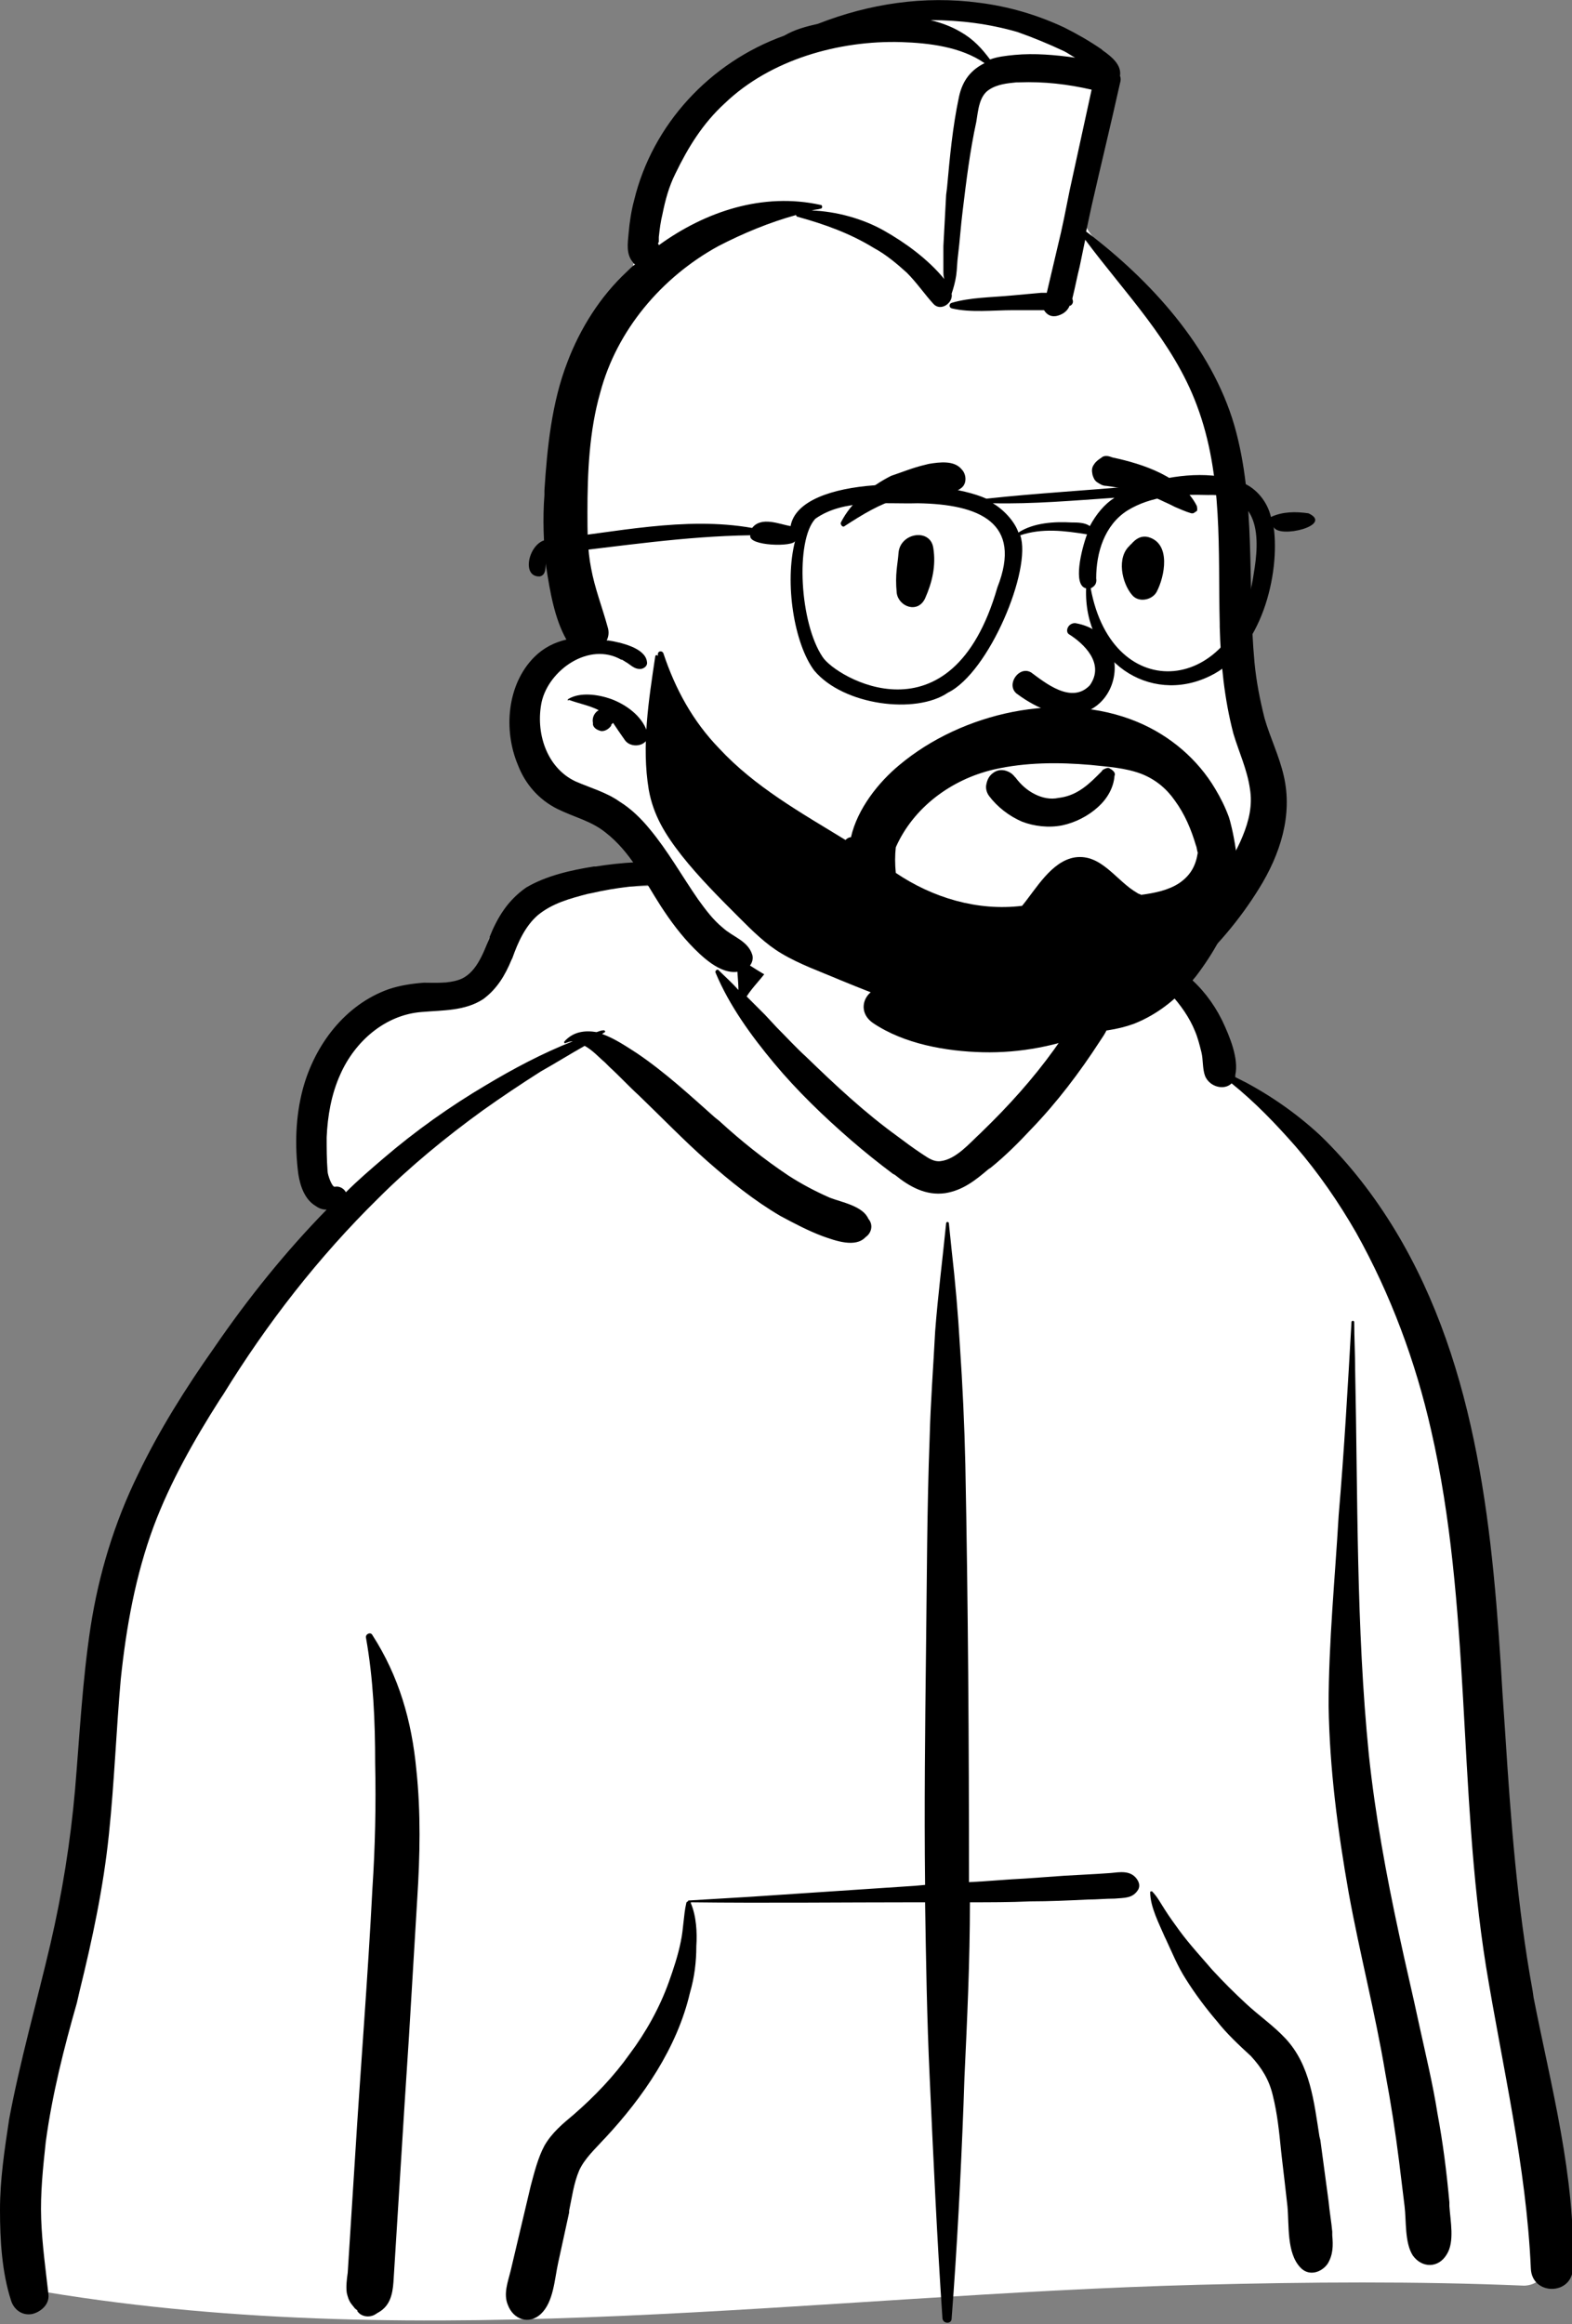
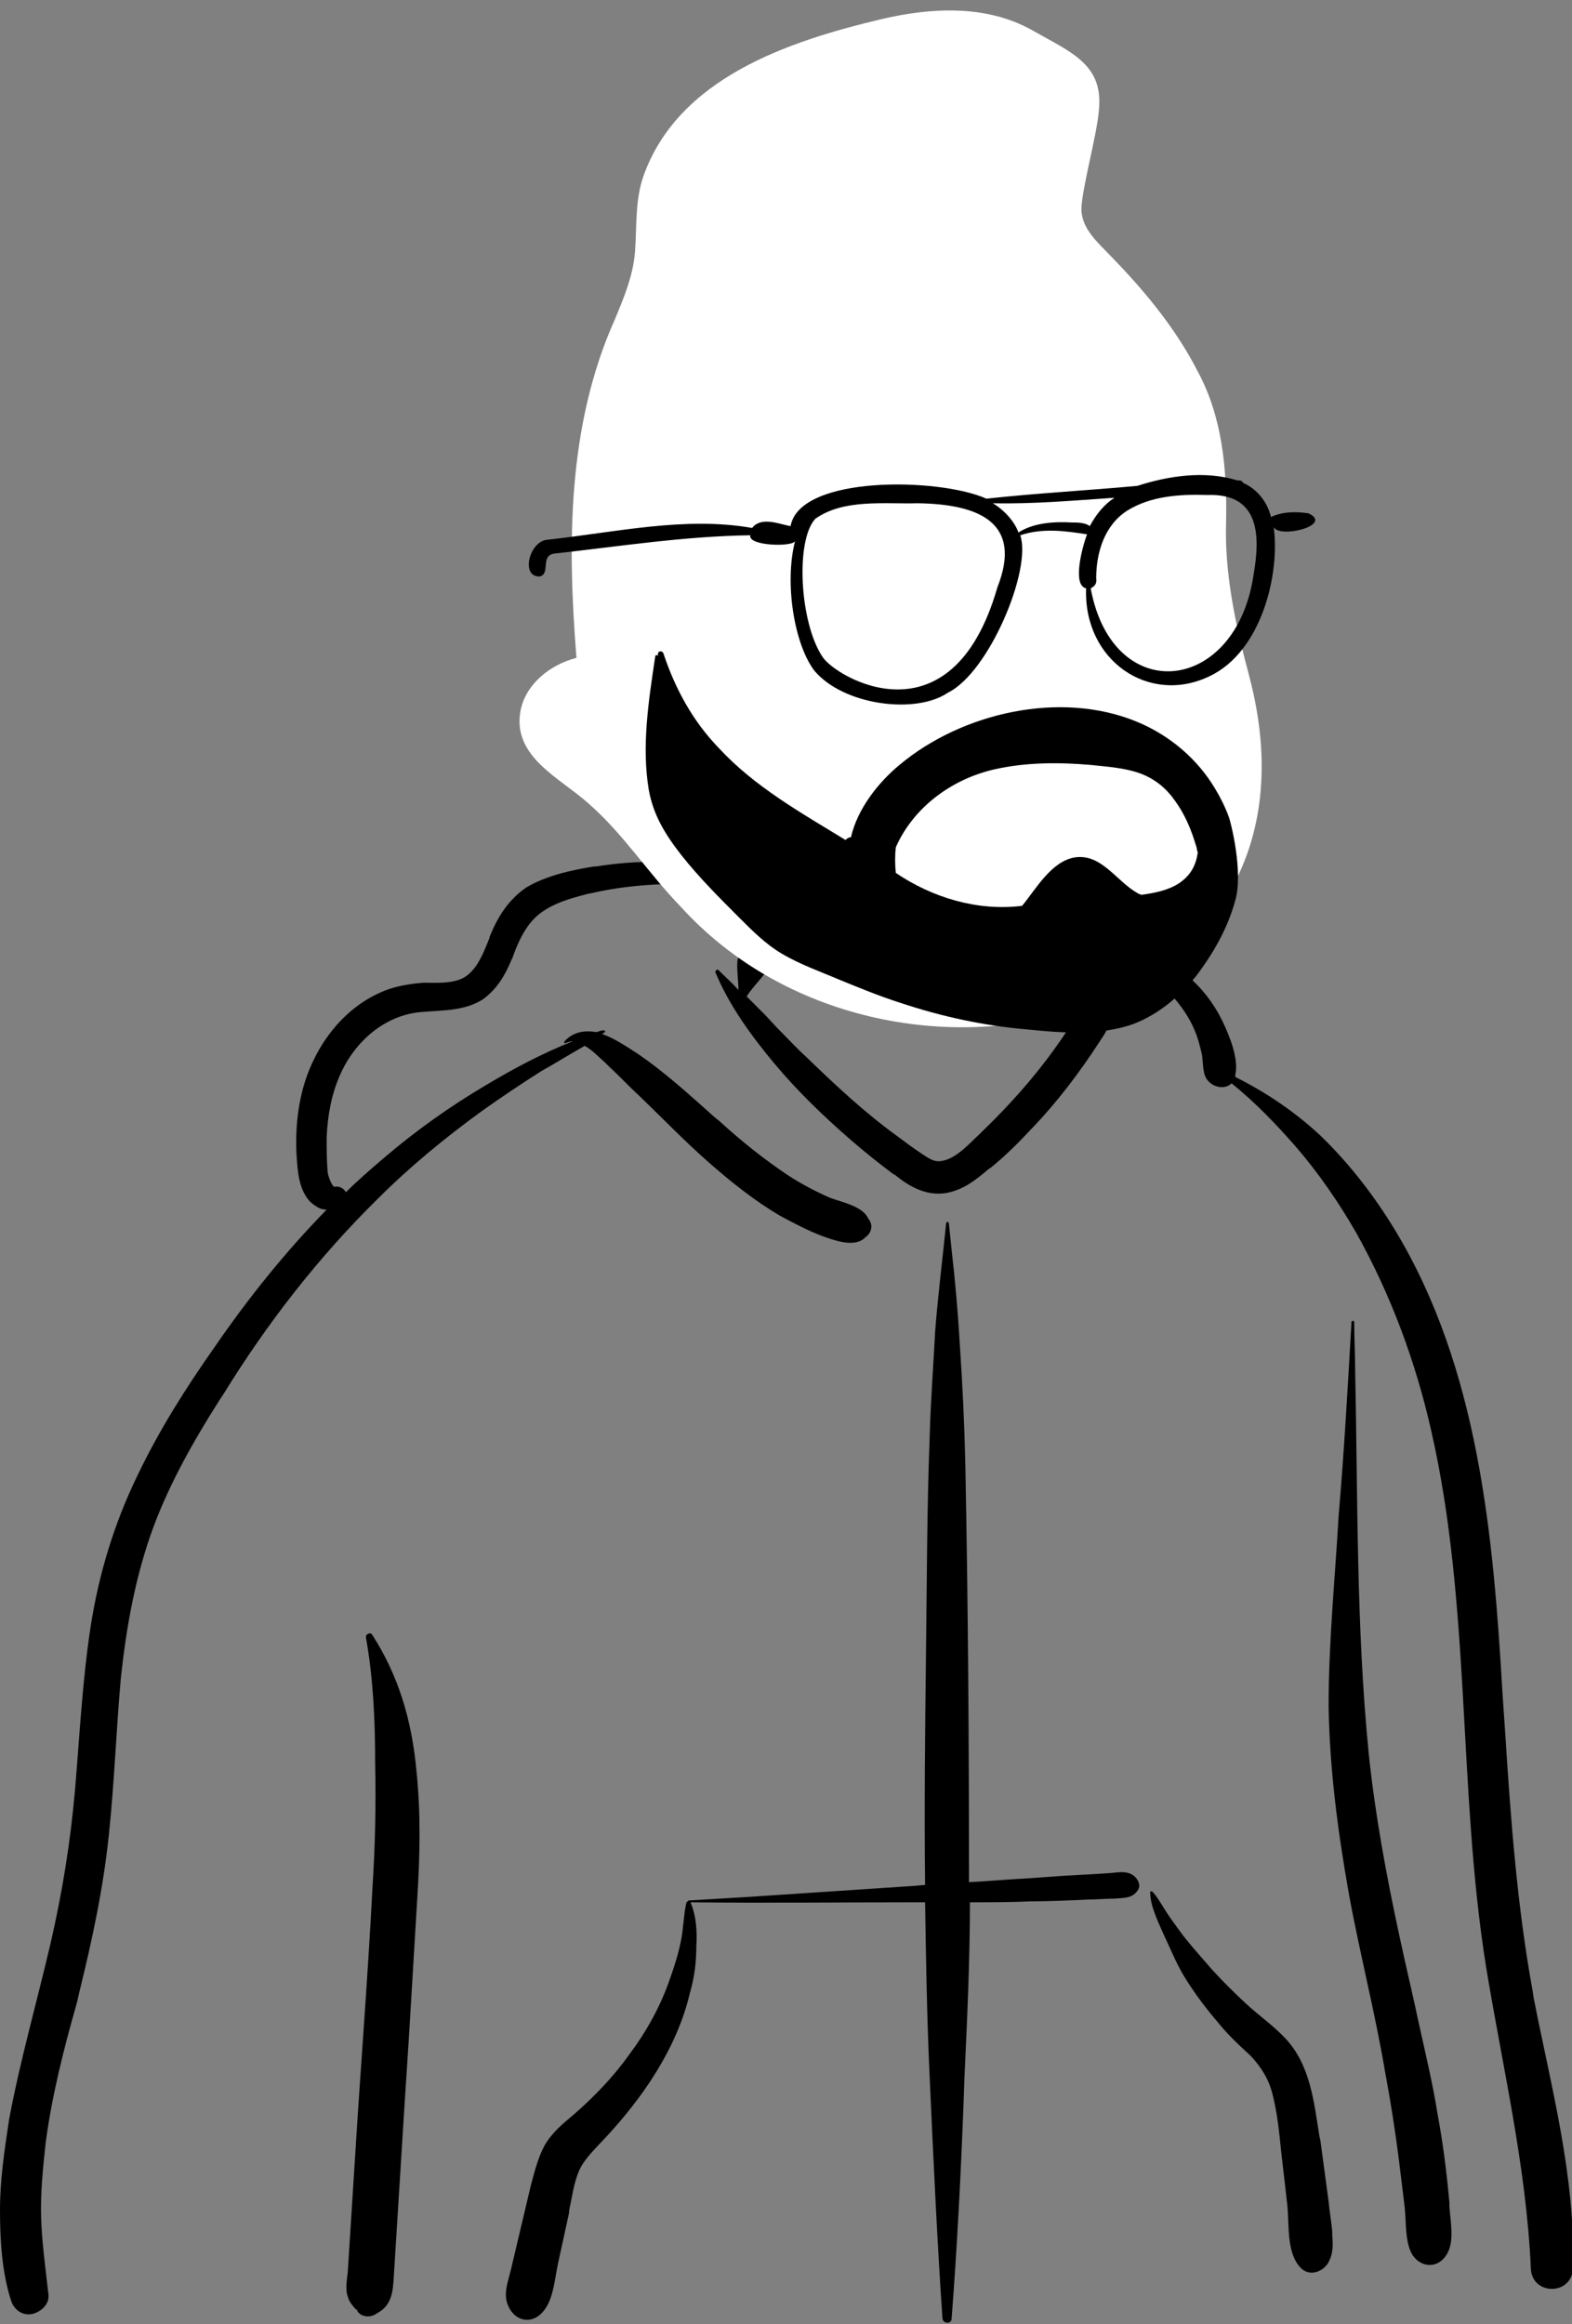
<svg xmlns="http://www.w3.org/2000/svg" version="1.1" id="Layer_2_00000101090977293065242300000003604927628595548822_" x="0px" y="0px" viewBox="0 0 171.8 254" style="enable-background:new 0 0 171.8 254;" xml:space="preserve">
  <rect x="0" y="0" width="171.8" height="254" fill="#808080" stroke="none" />
  <style type="text/css"> .st0{fill-rule:evenodd;clip-rule:evenodd;fill:#FFFFFF;} .st1{fill-rule:evenodd;clip-rule:evenodd;} .st2{display:none;} .st3{display:inline;fill-rule:evenodd;clip-rule:evenodd;} </style>
  <g id="Layer_1-2">
    <g id="Introduction">
      <g id="variations">
        <g id="images">
          <g id="a-person_bust">
            <g id="body_Hoodie">
-               <path id="_-Background" class="st0" d="M166.6,249.8c4.1-0.2,2.4-7.3,2.1-10c-3.2-9.6-2.5-20-3.7-30.1 c-0.8-9.4-1.8-18.7-2.7-28.1c-1.7-19-13.8-57.7-27.5-64c-1.7-7.6-8.9-14.7-18-14.7c-6.2-7.3-13.6-12.5-23.2-11.4 c-3.9,0.2-7.8,4.4-11.6,5.2C80,97,61.2,96.2,57.5,98.5c-2.6,1.3-5,3.8-4.2,7c1.2,3.8-2.6-0.3-10.6,3.8 c-16.3,9.8-6.5,22.8-6.1,23.2c-10.1,14.1-19,25.6-23.1,42.8c-2.7,12.8-2.4,26.1-4.6,38.9c-0.8,4.5-2,8.8-3.3,13.1 c-1.4,5.7-2.1,19.8-2.9,19.9c-1.4,0.4,0.8,3.3,2.3,3.3c41.8,6.9,84.2,0.3,126.1-0.8C143,249.4,154.8,249.3,166.6,249.8 L166.6,249.8z" />
              <path id="_-Ink" class="st1" d="M103.4,133.7c0-0.2,0.3-0.2,0.3,0l0.3,2.9c0.4,3.5,0.7,6.9,0.9,10.4c0.3,4.4,0.5,8.7,0.6,13.1 c0.3,15.2,0.4,30.4,0.4,45.6c2.1-0.1,4.1-0.3,6.2-0.4c1.4-0.1,2.8-0.2,4.2-0.3l3.6-0.2l0,0l1.5-0.1c1-0.1,2.1-0.3,2.8,0.6 c0.3,0.4,0.4,0.8,0.2,1.2c-0.6,1-1.5,0.9-2.6,1c-1,0-1.9,0.1-2.9,0.1c-2.1,0.1-4.2,0.2-6.3,0.2c-2.2,0.1-4.4,0.1-6.6,0.1 c0,6.4-0.3,12.8-0.6,19.2l-0.1,2.9c-0.3,7.8-0.7,15.6-1.3,23.4c0,0.6-0.9,0.6-1,0c-0.6-8.8-1-17.6-1.4-26.4 c-0.3-6.4-0.4-12.8-0.5-19.1c-0.3,0-0.6,0-0.9,0c-8.2,0-16.5,0.1-24.7,0c0,0,0,0,0,0.1c0.6,1.4,0.7,3.2,0.6,4.7 c0,1.7-0.2,3.4-0.7,5.1c-1.4,6-5.1,11.4-9.3,15.9l-0.1,0.1c-1,1.1-2.1,2.1-2.7,3.4c-0.6,1.4-0.8,3-1.1,4.4l0,0.2l-1.2,5.5 c-0.4,1.8-0.5,4.3-1.9,5.6c-1.3,1.2-3,0.6-3.6-1c-0.5-1.2,0-2.5,0.3-3.7l2.2-9.3c0.4-1.5,0.8-3.1,1.5-4.4 c0.8-1.4,2-2.4,3.2-3.4c2.3-2,4.4-4.2,6.1-6.6c1.8-2.4,3.3-5.1,4.3-7.9c0.5-1.4,1-2.9,1.3-4.4c0.3-1.4,0.3-2.9,0.6-4.2 c0-0.1,0.1-0.2,0.2-0.2c0-0.1,0-0.1,0.1-0.1l6.7-0.4c6-0.4,12-0.8,18-1.2l1.1-0.1l0,0c-0.1-8.5,0-17,0.1-25.5 c0.1-7.8,0.1-15.6,0.4-23.4c0.1-3.9,0.4-7.7,0.6-11.6C102.5,141.6,103,137.7,103.4,133.7L103.4,133.7z M40,179 c-0.1-0.4,0.5-0.7,0.7-0.3c2.9,4.5,4.3,9.4,4.8,14.7c0.5,4.7,0.4,9.4,0.1,14.1c-0.3,5-0.6,10-0.9,15l-0.5,7.7l0,0L43,249.4 c-0.1,1.4-0.4,2.6-1.6,3.3c-0.2,0.1-0.3,0.2-0.5,0.3c-0.6,0.3-1.5,0.2-1.9-0.5l0.2,0.1c0.1,0.1,0,0-0.4-0.3l-0.4-0.5l0,0 c-0.3-0.4-0.4-0.8-0.5-1.2c-0.1-0.7,0-1.5,0.1-2.2l0.8-12.6l0,0c0.6-9.8,1.4-19.6,1.9-29.4c0.3-4.6,0.4-9.1,0.3-13.7 C41,188.1,40.8,183.5,40,179L40,179z M64.9,94.7l0.2,0c5.7-0.9,11.9-0.8,17.1,2c0,0,0,0.1,0,0.1l-1.7-0.1 c-5.3-0.2-10.6-0.3-15.8,0.9l-0.5,0.1c-1.9,0.5-3.8,1-5.4,2.3c-1.4,1.2-2.2,3-2.8,4.7l-0.1,0.2c-0.7,1.7-1.6,3.2-3.1,4.3 c-2,1.3-4.4,1.2-6.7,1.4c-4,0.3-7.3,3.2-8.9,6.8c-1,2.2-1.4,4.6-1.5,6.9c0,1.2,0,2.4,0.1,3.7c0,0.4,0.5,1.8,0.8,1.7 c0.5-0.1,1,0.2,1.2,0.6c1.3-1.3,2.7-2.5,4.1-3.7c3.5-3,7.3-5.7,11.2-8c3-1.8,6.2-3.5,9.5-4.8c-0.3,0-0.5,0.1-0.8,0.2 c-0.1,0.1-0.2-0.1-0.1-0.2c1-1.1,2.3-1.2,3.5-1c0.3-0.1,0.5-0.2,0.8-0.2c0.1,0,0.2,0.2,0.1,0.2l-0.3,0.2l0,0 c1.4,0.5,2.7,1.4,3.8,2.1c3.1,2.1,5.8,4.6,8.5,7l0.5,0.4c2.4,2.2,4.9,4.2,7.6,6c1.4,0.9,2.9,1.7,4.5,2.4 c1.3,0.5,3.6,0.9,4.2,2.3c0.6,0.7,0.3,1.6-0.3,2c-1.1,1.2-3.3,0.4-4.7-0.1c-1.6-0.6-3.1-1.4-4.6-2.2c-2.9-1.7-5.5-3.8-8-6 c-2.6-2.3-5-4.8-7.5-7.2c-1.1-1-2.1-2.1-3.2-3.1l-0.5-0.5c-0.6-0.5-1.3-1.3-2.2-1.8c-1.6,0.9-3.2,1.9-4.8,2.8 c-2.2,1.4-4.3,2.8-6.4,4.3c-4,2.9-7.9,6.1-11.4,9.6c-6.5,6.4-12.1,13.6-16.9,21.4l-0.4,0.6c-2.8,4.4-5.4,9-7.2,13.8 c-2,5.4-3,11-3.6,16.7c-0.5,5.6-0.7,11.3-1.3,17c-0.6,5.8-1.8,11.4-3.2,17.1l-0.3,1.3C7,223.8,5.7,228.9,5,234.1 c-0.3,2.8-0.6,5.6-0.5,8.4c0.1,2.8,0.5,5.6,0.8,8.3c0.1,1.1-0.9,1.9-1.8,2.1c-1.1,0.2-2-0.5-2.3-1.5c-1-3.1-1.2-6.6-1.2-9.9 c0-3.3,0.5-6.6,1-9.9c1.2-6.4,3-12.7,4.5-19.1c1.3-5.6,2.2-11.2,2.7-16.9c0.5-5.9,0.8-11.9,1.7-17.8 c0.9-5.8,2.6-11.4,5.2-16.7c2.3-4.8,5.2-9.4,8.3-13.8c3.7-5.4,7.8-10.5,12.3-15.1c-0.4,0-0.8-0.1-1.2-0.4 c-1.2-0.7-1.7-2.2-1.9-3.5c-0.4-3.1-0.3-6.3,0.5-9.3c1.3-4.8,4.6-9.2,9.4-10.9c1.2-0.4,2.5-0.6,3.8-0.7c1.2,0,2.6,0.1,3.8-0.3 c1.9-0.6,2.7-2.9,3.4-4.6l0-0.1c0.9-2.2,2-4,4-5.4C59.7,95.7,62.4,95.1,64.9,94.7L64.9,94.7L64.9,94.7z M119.1,103.2 c1.7-0.6,3.9-0.1,5.5,0.5c1.9,0.6,3.6,1.7,5.1,2.9c1.6,1.3,2.9,3,3.8,4.8l0.1,0.2c0.8,1.7,1.8,4.1,1.4,5.9c0,0.1,0,0.1,0,0.2 c3.4,1.7,6.5,3.8,9.3,6.4c3.2,3.1,5.9,6.6,8.2,10.4c9.1,15.1,10.7,33.3,11.7,50.5l0.3,4.4c0.6,9.4,1.3,18.9,3,28.2l0.1,0.7 c1.9,9.7,4.6,19.6,4.3,29.6c-0.1,3-4.5,3-4.6,0c-0.5-11.2-3.1-22-4.9-33c-3.1-19.4-1.6-39.4-6-58.6 c-1.7-7.5-4.4-14.8-8.2-21.6c-1.9-3.3-4.1-6.5-6.6-9.4c-2.2-2.5-4.4-4.8-7-6.9c-0.8,0.8-2.4,0.4-2.9-0.8 c-0.3-0.8-0.2-1.8-0.4-2.6c-0.2-0.8-0.4-1.6-0.7-2.3c-0.6-1.5-1.6-2.9-2.7-4.1c-1.2-1.3-2.5-2.4-4-3.3 c-1.5-0.9-3.2-1.2-4.8-1.8C119,103.3,119,103.2,119.1,103.2L119.1,103.2z M125.7,206.8c0-0.1,0.1-0.1,0.2-0.1 c0.6,0.6,1,1.4,1.4,2c0.5,0.8,1.1,1.6,1.6,2.3c1.1,1.5,2.4,2.9,3.6,4.3c1.2,1.3,2.4,2.5,3.7,3.7c1.4,1.3,3,2.4,4.3,3.8 c2.7,2.9,3.1,6.9,3.7,10.7l0.1,0.4c0.3,2.2,0.6,4.5,0.9,6.7c0.1,1.1,0.3,2.2,0.4,3.3l0,0.4c0.1,1.1,0.1,2.1-0.5,3.1 c-0.7,1-2.1,1.4-3,0.4c-1.5-1.6-1.2-4.6-1.4-6.7c-0.2-1.8-0.4-3.5-0.6-5.2l-0.1-0.9c-0.2-2-0.4-4-0.9-6 c-0.4-1.7-1.2-3-2.4-4.3c-1.3-1.2-2.6-2.4-3.7-3.8c-1.2-1.4-2.4-3-3.4-4.6c-0.9-1.4-1.5-2.9-2.2-4.4l-0.1-0.2 C126.7,210.3,125.7,208.4,125.7,206.8z M147.7,144.5c0-0.2,0.3-0.2,0.3,0c0,1.7,0.1,3.5,0.1,5.2c0.3,14,0.1,28.1,1.5,42.1 c0.7,6.6,1.9,13.1,3.3,19.6c0.7,3.3,1.5,6.6,2.2,9.9c0.7,3.2,1.5,6.5,2,9.7c0.6,3.2,1,6.4,1.3,9.7l0,0.4 c0.1,1.6,0.6,3.9-0.3,5.3c-0.9,1.5-2.7,1.5-3.7,0.1c-0.9-1.4-0.7-3.8-0.9-5.4c-0.2-1.6-0.4-3.3-0.6-4.9 c-0.4-3.2-0.9-6.4-1.5-9.6c-1.1-6.6-2.8-13.1-4-19.7c-1.2-6.8-2.1-13.6-2.2-20.5c0-6.9,0.7-13.9,1.1-20.8 C146.9,158.6,147.3,151.5,147.7,144.5L147.7,144.5z M81.4,100.8c0.4-1.3,1.7-2.1,3-1.7c1.2,0.3,2.2,1.8,1.7,3 c-0.5,1.3-1.4,2.5-2.1,3.7c-0.7,1.1-1.7,2-2.4,3.1l0.8,0.8c0.4,0.4,0.8,0.8,1.2,1.2l1.3,1.4c1.1,1.1,2.1,2.2,3.2,3.2 c3.2,3.1,6.4,6.1,10,8.7c0.8,0.6,1.6,1.2,2.5,1.8l0.3,0.2c0.6,0.4,1.2,0.8,1.9,0.7c1.7-0.2,3.2-2,4.4-3.1l0.1-0.1 c2.9-2.8,5.6-5.8,7.9-9c0.5-0.7,1-1.4,1.5-2.2c-1.1-1.3-0.9-3.9-0.9-5.5c0-1.1-0.1-2.3-0.1-3.4v-0.2c0-0.7-0.1-1.4,0.4-2 c0,0,0.1,0,0.1,0c0.7,0.3,0.8,0.9,1.1,1.6l0,0.1c0.3,0.8,0.7,1.6,1,2.3c0.3,0.8,0.7,1.6,1,2.4c0.2,0.4,0.3,0.8,0.4,1.2 c0.1,0.2,0.2,0.5,0.3,0.7l0,0c0.1,0.1,0.2,0.2,0.3,0.3c0.4,0.2,0.7,0.5,0.8,1c0.3,1.1-0.3,1.9-0.9,2.8 c-2.2,3.4-4.7,6.7-7.5,9.6c-1.4,1.5-2.8,2.9-4.4,4.2l-0.3,0.2c-1.4,1.2-2.8,2.3-4.7,2.6c-2.1,0.3-3.9-0.7-5.5-2l-0.2-0.1 c-1.6-1.2-3.1-2.4-4.6-3.7c-3-2.6-5.9-5.4-8.4-8.4c-2.5-3-4.9-6.3-6.4-9.9c-0.1-0.2,0.2-0.4,0.3-0.3c0.7,0.7,1.5,1.4,2.2,2.2 c0-1.1-0.2-2.2-0.1-3.3C81.1,103.7,81,102.2,81.4,100.8L81.4,100.8z" />
            </g>
            <g id="head_mono_Mohawk">
              <path id="_-Background-2" class="st0" d="M134,56.9c0.1-5.6-0.4-11.3-3.1-16.3c-2.4-4.7-5.8-8.8-9.4-12.5 c-1.5-1.6-3.5-3.2-3.3-5.6c0.2-2.5,1.7-7.9,1.9-10.5c0.5-5-3.1-6.3-7.3-8.7c-5-2.8-11-2.5-16.5-1.2 C86.2,4.5,74.1,8.5,70.3,19.3c-0.9,2.6-0.7,5.5-0.9,8.2c-0.2,2.6-1.2,5-2.2,7.4C62,46.5,62,59.4,63,71.9 c-2.8,0.7-5.5,2.8-6.1,5.7c-1,5.1,4.3,7.4,7.4,10.2c3.8,3.3,6.6,7.7,10.1,11.3c22.6,24.9,72.4,13.4,62.1-25.3 C135,68.2,133.8,62.6,134,56.9L134,56.9z" />
-               <path id="_-Ink-2" class="st1" d="M89.4,2.6C95,0.4,101-0.5,107,0.3c3.2,0.4,6.3,1.3,9.3,2.7c1.4,0.7,2.8,1.5,4.1,2.4l0.1,0.1 c1,0.7,2.1,1.6,1.9,2.8c0.1,0.2,0.1,0.5,0,0.8c-1,4.5-2.1,9-3.1,13.4c-0.2,0.9-0.4,1.9-0.6,2.8c7,5.3,13.7,12.6,16.2,21.2 c2.4,8.4,1.4,17.3,2.2,25.9c0.2,2.1,0.6,4.1,1.1,6.1c0.6,2.1,1.6,4.1,2.1,6.3c1,4.3-0.4,8.6-2.7,12.3 c-4.2,6.8-10.6,12.6-18.1,15.6c-3.8,1.6-8,2.4-12.1,2.3c-4-0.1-8.6-0.9-12-3.2c-2.3-1.6-0.3-4.7,2.1-3.6l0.7,0.3 c1.7,0.7,3.4,1.4,5.2,1.8c2,0.4,4.2,0.5,6.2,0.4c4-0.2,7.9-1.6,11.3-3.6c3.1-1.8,5.9-4.2,8.5-6.8l0.3-0.3 c2.4-2.5,4.8-5.4,6.1-8.6c0.7-1.7,1.1-3.4,0.8-5.2c-0.3-2.1-1.2-4-1.8-6c-1-3.8-1.4-7.8-1.5-11.7v-0.3 c-0.2-8,0.4-16.2-2.5-23.9c-2.6-7-7.9-12.3-12.2-18.1c-0.2,1-0.4,1.9-0.6,2.9c-0.3,1.2-0.5,2.3-0.8,3.5l0,0.1l0,0 c0.1,0.2,0.1,0.5-0.2,0.7c0,0-0.1,0-0.1,0c-0.2,0.5-0.6,0.9-1.3,1.1c-0.7,0.2-1.2-0.1-1.5-0.6l-3.4,0l0,0 c-2.2,0-4.6,0.3-6.7-0.2c-0.3-0.1-0.3-0.5,0-0.6c2-0.6,4.4-0.6,6.5-0.8l3.3-0.3l0,0c0.2,0,0.3,0,0.4,0l0.2,0l1.2-5.1l0,0 c0.5-2,0.9-4.1,1.3-6.1c0.8-3.7,1.6-7.3,2.4-11c-2.6-0.6-5.2-0.9-7.9-0.8h-0.3c-1,0.1-2.1,0.2-3,0.8c-1.1,0.7-1.2,2.3-1.4,3.5 c-0.7,3.2-1.1,6.5-1.5,9.8c-0.2,1.6-0.3,3.2-0.5,4.8c-0.1,0.7-0.1,1.5-0.2,2.2c-0.1,0.7-0.3,1.4-0.5,2c0.2,1-1.2,2-2,1.1 c-1-1.1-1.8-2.3-2.9-3.4c-1.1-1-2.3-2-3.6-2.7c-2.6-1.6-5.4-2.6-8.3-3.4c-0.1,0-0.2-0.1-0.2-0.2c-2.9,0.8-5.8,2-8.5,3.4 c-6.2,3.4-11.1,9.2-12.9,16c-1.2,4.2-1.4,8.7-1.4,13.1c0,2,0,4.1,0.4,6.1c0.4,2.2,1.2,4.2,1.8,6.4c0.2,0.6,0.1,1.1-0.1,1.5 l0.2,0c1.3,0.2,4,0.8,4.2,2.3c0.1,0.4-0.2,0.7-0.6,0.8c-0.8,0.1-1.2-0.5-1.8-0.8c-0.1-0.1-0.2-0.1-0.3-0.2c0,0-0.1,0-0.1,0 c-3.5-2-7.9,1.1-8.7,4.6c-0.7,3.3,0.5,7.2,3.7,8.7c1.6,0.7,3.4,1.2,4.8,2.2c1.3,0.8,2.4,1.9,3.3,3c2,2.4,3.5,5.1,5.3,7.7 c0.8,1.1,1.6,2.2,2.7,3.1c1.1,1,2.7,1.4,3.2,2.9c0.2,0.6-0.1,1.3-0.7,1.6c-2,1.1-4.2-0.8-5.6-2.2c-1.4-1.4-2.6-3-3.7-4.7 c-1.8-2.8-3.3-5.9-6-8c-1.6-1.3-3.5-1.7-5.3-2.6c-2-1-3.5-2.7-4.3-4.8c-1.6-3.8-1.2-8.8,1.8-11.8c1-1,2.2-1.6,3.5-1.9 c-1.3-2.3-1.8-5.3-2.2-7.9c-0.3-2.6-0.4-5.3-0.2-7.9l0-0.5c0.3-4.7,0.8-9.6,2.5-14c1.4-3.7,3.6-7.2,6.5-9.9 c0.3-0.3,0.6-0.6,0.9-0.8c-0.1-0.1-0.2-0.1-0.2-0.2c-0.8-0.9-0.6-2.1-0.5-3.2c0.1-1.2,0.3-2.5,0.6-3.6c2-8.3,8.3-15.1,16.4-18 C86.9,3.2,88.1,2.9,89.4,2.6L89.4,2.6z M62.1,76.4c1.3-0.8,3.3-0.5,4.7,0c1.6,0.6,3.3,1.8,3.9,3.5c0.6,1.5-1.6,2.1-2.4,1 c-0.5-0.7-0.9-1.3-1.3-1.9c-0.1,0.1-0.1,0.1-0.2,0.2l0,0.1c-0.2,0.3-0.6,0.6-1,0.6h-0.1c-0.4-0.1-0.8-0.3-0.9-0.7v-0.1l0-0.1 c-0.1-0.5,0.1-1,0.5-1.3c0,0,0.1,0,0.1-0.1c-1-0.5-2.1-0.7-3.2-1.1C62,76.6,62,76.5,62.1,76.4L62.1,76.4z M98.5,4.6 c-6.8-0.2-14.3,1.9-19.3,6.7c-2.4,2.2-4,4.8-5.4,7.7c-0.7,1.4-1.1,2.9-1.4,4.4c-0.2,0.8-0.3,1.6-0.4,2.5c0,0.2,0,0.3,0,0.5 c0,0.1-0.1,0.2-0.1,0.2c0,0,0.1,0.1,0.1,0.2c5.1-3.7,11.4-5.8,17.7-4.4c0.2,0,0.2,0.4,0,0.4c-0.3,0.1-0.6,0.1-1,0.2 c2.7,0.1,5.6,0.9,7.9,2.2s4.8,3.1,6.6,5.3c-0.1-0.3-0.1-0.6-0.1-1c0-0.9,0-1.7,0-2.6c0.1-1.9,0.2-3.8,0.3-5.6l0.1-0.8 c0.3-3.3,0.6-6.6,1.3-9.9c0.4-1.9,1.4-3,2.8-3.7C105,5.1,101.5,4.7,98.5,4.6L98.5,4.6z M111.2,3.5c-3.1-0.9-6.3-1.3-9.5-1.3 c1.2,0.3,2.3,0.7,3.3,1.3c1.4,0.8,2.3,1.8,3.2,3c0.8-0.3,1.7-0.4,2.7-0.5c2.2-0.2,4.4,0,6.6,0.3c-0.4-0.2-0.8-0.5-1.2-0.7 C114.6,4.8,112.9,4.1,111.2,3.5L111.2,3.5z" />
            </g>
            <g id="face_Smiling">
-               <path id="_-Ink-3" class="st1" d="M111.7,89.8c-1.4-0.6-2.7-1.6-3.6-2.8c-0.3-0.4-0.4-0.9-0.3-1.3c0.1-0.5,0.3-0.9,0.7-1.2 c0.4-0.3,0.8-0.4,1.3-0.3c0.4,0.1,0.8,0.3,1.1,0.7l0.1,0.1c0.6,0.8,1.3,1.4,2.1,1.8c0.8,0.4,1.7,0.6,2.6,0.4 c1.7-0.2,2.9-1.1,4.2-2.4c0.2-0.2,0.3-0.3,0.5-0.5c0.1-0.2,0.2-0.2,0.4-0.3c0.2-0.1,0.4-0.1,0.5,0c0.2,0.1,0.3,0.2,0.4,0.3 c0.1,0.1,0.2,0.3,0.1,0.5c-0.1,1.3-0.8,2.5-1.8,3.4c-1.1,1-2.5,1.7-3.9,2C114.6,90.5,113,90.3,111.7,89.8L111.7,89.8 L111.7,89.8z M116.8,69.3c1.6,1,4,3.2,2.3,5.6c-2,2.1-4.9-0.3-6.4-1.4c-1.3-0.8-2.8,1.3-1.6,2.3c10.4,7.7,14.6-6.3,6.4-7.7 C116.7,68.1,116.4,69,116.8,69.3z M98.2,60.4c0.2-2.2,3.5-2.7,3.8-0.5c0.3,1.9-0.1,3.7-0.9,5.5c-0.8,1.7-2.9,0.9-3.1-0.6 C97.8,62.7,98.1,61.8,98.2,60.4z M123.6,59.5c0.5-0.6,1.1-1,1.9-0.8c2.5,0.7,1.8,4.3,0.9,6c-0.5,0.9-2,1.2-2.7,0.3 c-1.1-1.3-1.7-4.1-0.2-5.4C123.5,59.6,123.5,59.5,123.6,59.5z M101.1,50.8l0.4-0.1c1.2-0.2,2.8-0.4,3.6,0.6 c0.5,0.5,0.6,1.5,0,2c-1.1,0.9-2.3,0.5-3.6,0.6c-1.1,0.1-2.1,0.2-3.1,0.5c-2.3,0.7-4.1,1.8-6.1,3.1c-0.2,0.2-0.5-0.2-0.4-0.4 c1.1-2.2,3.3-4,5.5-5.1C98.6,51.6,99.8,51.1,101.1,50.8z M121.3,49.9l0.3,0.1c3.3,0.7,7.6,2.1,9.2,5.3c0.1,0.5,0,0.6-0.1,0.6 l0,0c0,0-0.1,0.1-0.3,0.2c-0.1,0-0.1,0-0.2,0c-0.7-0.2-1.3-0.5-1.8-0.7l-0.6-0.3c-0.7-0.3-1.4-0.7-2.1-0.9 c-1.6-0.5-3.2-0.9-4.8-1.1c-0.4,0-0.7-0.2-1-0.4c-0.3-0.2-0.4-0.5-0.5-0.8c-0.1-0.5-0.1-0.8,0.2-1.2c0.2-0.3,0.5-0.5,0.8-0.7 C120.6,49.8,121,49.8,121.3,49.9L121.3,49.9z" />
-             </g>
+               </g>
            <g id="facial-hair_Full-2" class="st2">
-               <path id="_-Ink-4" class="st3" d="M128.2,95.9c-0.8-0.2-1.6-0.5-2.4-0.8c-4-1.8-8.9-2.1-13.2-0.6c-2.1,0.7-4,2.1-6.1,2.9 c-0.5,0.2-1,0.3-1.5,0.4c-0.3-0.1-0.6-0.2-0.9-0.3c-2.2-0.7-4.3-1.6-6.3-2.6c-0.2-0.3-0.4-0.5-0.7-0.8 c1.5-0.2,2.9-0.5,4.2-0.8c4-1,7.7-2.5,11.7-3.5c3.7-0.9,7.7-1.4,11.4-0.3c1.8,0.6,3.3,1.5,5,2.2c0.9,0.3,1.9,0.7,3,0.7 c-0.7,1.4-1.5,2.7-2.7,3.8C129.2,96.2,128.7,96,128.2,95.9L128.2,95.9z M136.8,84.8c-0.4,0.3-1.8,1.1-2.3,1.6 c-0.1,0-0.2-0.1-0.4-0.1c-0.2-0.2-0.5-0.3-0.8-0.3c-2.2-0.9-4.1-2.2-5.9-3.8c-1.2-1.1-2.5-2.3-4.2-3c-1.9-0.8-3.9-0.4-5.9-0.3 c-2.2,0.1-4.3-0.4-6.5-0.2c-1.6,0.2-3.1,0.8-4.4,1.6c-2.6,1.7-4.4,4.1-6.7,6.2c-2.5,2.3-5.6,3.8-9.1,4.6c0,0-0.1-0.1-0.1-0.1 c-2.5-2-4.8-4.3-6.9-6.8c-2-2.4-7.2-13.1-8.5-14c-0.5-0.4-1.1-0.6-1.7-0.5c-1,0-1.9,0.6-2.3,1.6c-0.7,1.6-0.3,3.7-0.3,5.4 c0.1,2.1,0.2,4.2,0.5,6.3c0.2,2.1,0.6,4.1,1,6.1c0.2,1,0.4,2.1,0.7,3.1c0.1,0.3,0.2,0.6,0.3,0.9c0.1,0.5,0.2,1,0.4,1.5 c0.9,3.3,2.4,6.5,5.1,8.9c2.9,2.5,6.8,4.2,10.4,5.7c3.4,1.4,7.1,2.7,10.8,3.7c3.2,1.3,6.7,2.3,10.1,2.8 c3.8,0.6,7.8,0.6,11.5-0.5c1.8-0.6,3.5-1.4,5.1-2.4c2.2-1,4.2-2.4,5.8-4.2c2.9-3.3,4.3-7.3,4.9-11.4c0.2-1.1,0.7-5.1,0.8-5.7 c0.1-2,0.3-4.1,0.4-6.1C138.8,84.6,137.5,84.3,136.8,84.8L136.8,84.8z" />
-             </g>
+               </g>
            <g id="facial-hair_x2F_Full">
              <path id="_xD83D__xDD8D_-Ink_00000045594275249093773720000014588302619221698447_" class="st1" d="M97.9,92.6 c1.9-4.3,6-7.4,10.7-8.5c3.5-0.8,7.1-0.8,10.6-0.5c1.8,0.2,3.8,0.3,5.6,1c1.5,0.6,2.7,1.6,3.6,2.9c1.1,1.5,1.8,3.2,2.3,4.9 c0.1,0.2,0.1,0.5,0.2,0.8c-0.2,1.3-0.7,2.4-2,3.3c-1.2,0.8-2.7,1.1-4.2,1.3c-0.1-0.1-0.3-0.1-0.4-0.2 c-2.3-1.3-3.9-4.3-6.8-3.9c-2.6,0.4-4.3,3.5-5.8,5.3c-4.9,0.6-9.8-0.9-13.8-3.6C97.8,94.4,97.8,93.5,97.9,92.6 M134.3,89.3 c-0.4-1.1-0.9-2.1-1.5-3.1c-1.9-3.2-4.9-5.8-8.5-7.3c-8.4-3.5-19.2-1-26,4.7c-2.3,1.9-4.6,4.8-5.3,7.9c-0.2,0-0.4,0.1-0.6,0.3 c-4.9-3-9.9-5.8-13.8-10c-2.9-3-4.8-6.5-6.1-10.4c-0.1-0.3-0.6-0.3-0.6,0.1c0,0.1,0,0.2,0,0.2c-0.1-0.2-0.3-0.1-0.3,0.1 c-0.7,4.7-1.5,9.7-0.7,14.5c0.5,2.8,1.8,4.9,3.6,7.2c1.9,2.4,4.1,4.6,6.3,6.8c1.4,1.4,2.9,2.9,4.6,3.9c2,1.2,4.3,2,6.4,2.9 c2.2,0.9,4.4,1.8,6.6,2.5c4.5,1.5,9.1,2.5,13.8,2.9c3.8,0.4,8.1,0.7,11.7-0.6c2.8-1.1,5-3,6.8-5.2c1.9-2.5,3.5-5.3,4.3-8.3 C135.9,95.3,134.5,89.8,134.3,89.3" />
            </g>
            <g id="accessories_x2F_Glasses">
              <path id="_xD83D__xDD8D_-Ink" class="st1" d="M137,62.8c-1.9,13.1-15.4,14.5-17.8,1.5c0.4-0.2,0.7-0.5,0.6-1.1 c0-2.8,0.9-5.8,3.4-7.4c2.6-1.6,5.7-1.8,8.8-1.7C137.8,53.9,137.7,58.8,137,62.8 M117.1,57.1c-1.8-0.1-4.1,0-5.8,1.1 c-0.4-1.2-1.6-2.5-2.8-3.2c4.4,0.1,8.9-0.3,13.3-0.6c-1.1,0.7-2,1.8-2.7,3.1C118.6,57.1,117.7,57.1,117.1,57.1 M109,64.2 C104,81.6,91.3,74,89.9,71.8c-2.5-3.7-3-12.7-0.8-15.1c3.1-2.2,7.5-1.6,11.2-1.7C107,55.1,111.8,57.1,109,64.2 M143,56.1 c-1.4-0.2-2.8-0.2-4.1,0.4c-0.4-1.7-1.6-3.1-3-3.7c-0.2-0.2-0.1-0.3-0.7-0.3c-3.5-1.1-7.5-0.5-10.9,0.6 c-5.4,0.5-11,0.8-16.5,1.4c-5.1-2.3-20.4-2.6-21.4,3c-1.2-0.2-3.2-1.1-4.2,0.2c-7.4-1.3-15,0.5-22.5,1.3 c-1.9,0.3-2.8,4.1-0.7,4c1.2-0.3,0-2.3,1.6-2.5c7.2-0.8,14.2-1.9,21.4-2c-0.3,1.2,4.8,1.3,4.9,0.6c0,0,0,0,0,0 c-1.2,4.6-0.1,11.3,2.1,14.2c3.2,3.8,11.1,4.8,14.6,2.4c4.5-2.2,9.2-13.5,7.9-17.2c2.4-0.8,4.8-0.5,7.3-0.1 c-0.6,1.6-1.6,5.6-0.1,5.9c-0.3,7.9,6.9,12.8,13.5,9.6c5.7-2.7,7.7-11.2,7-16.3C139.8,58.9,145.8,57.4,143,56.1" />
            </g>
          </g>
        </g>
      </g>
    </g>
  </g>
</svg>